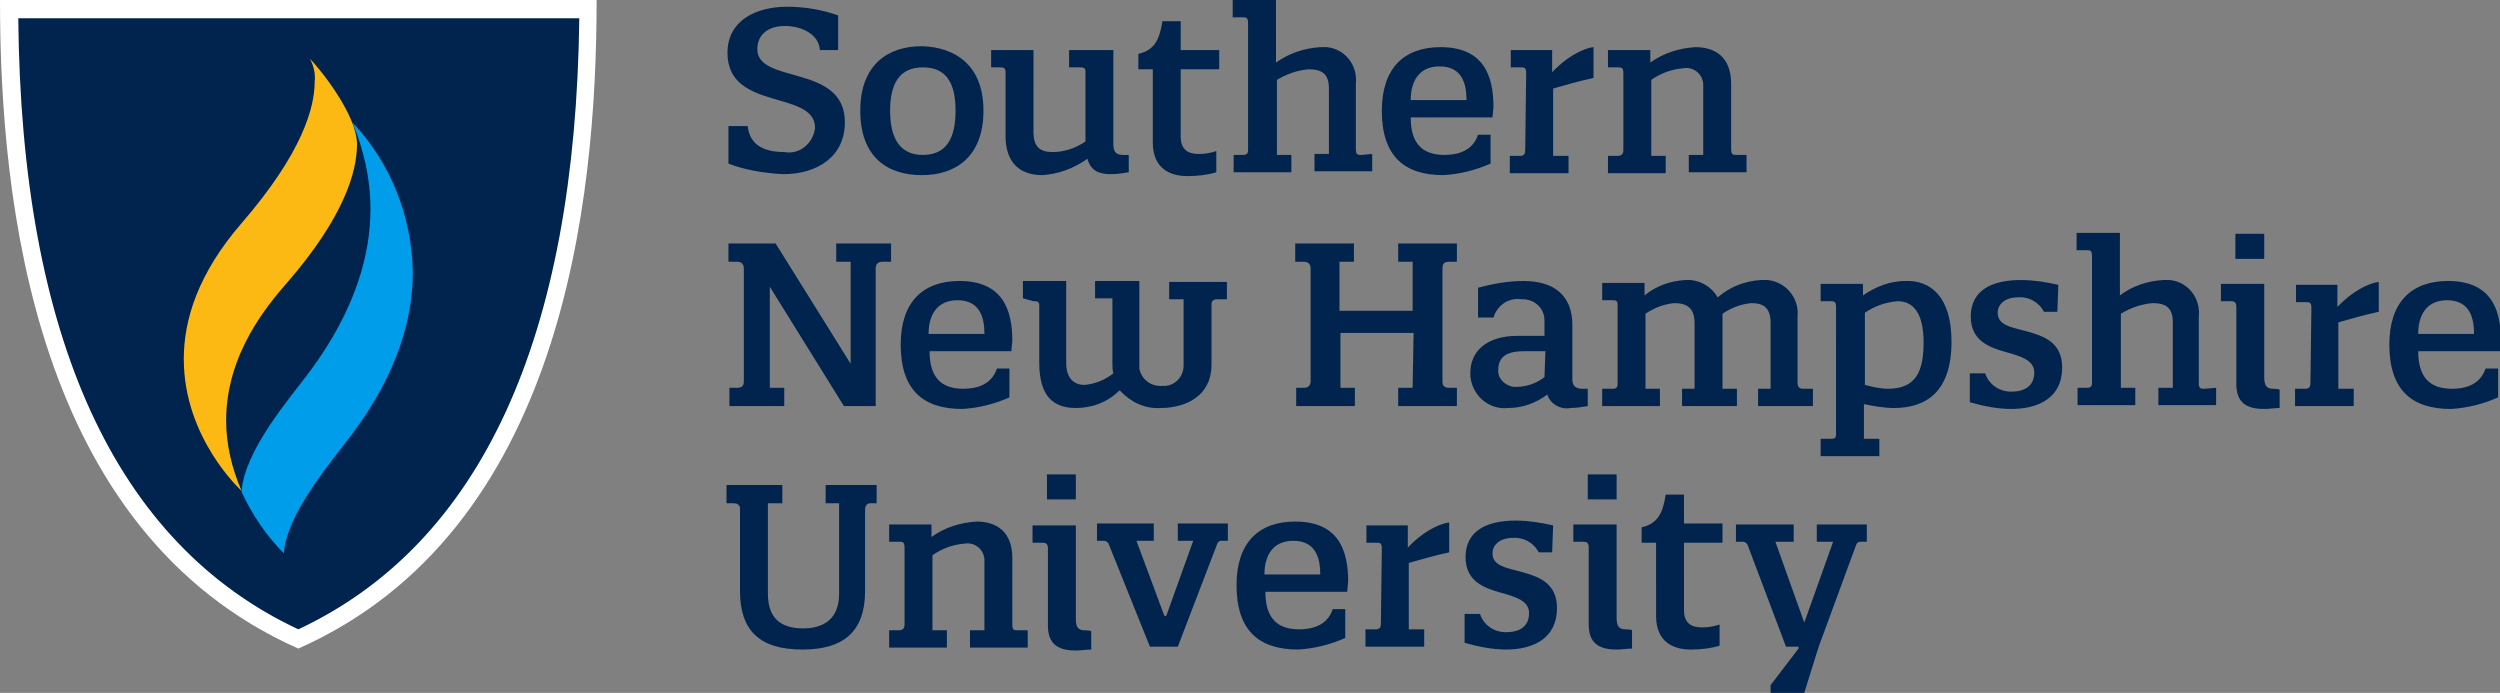
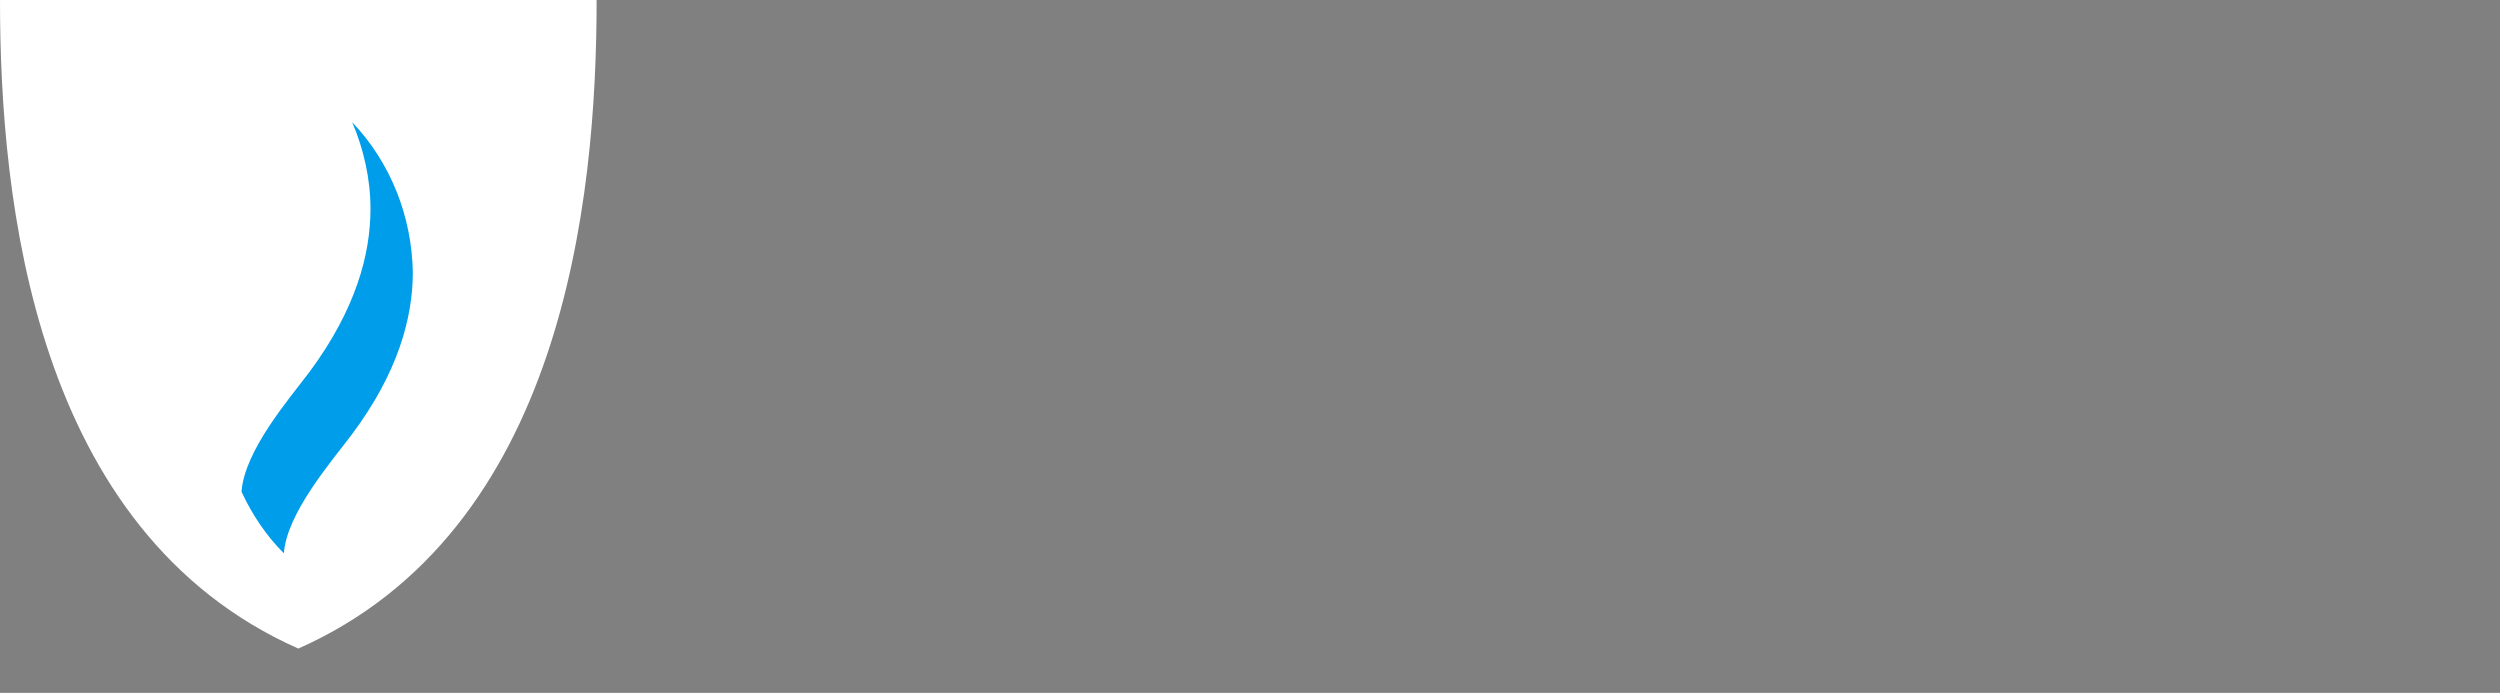
<svg xmlns="http://www.w3.org/2000/svg" version="1.1" id="Layer_1" x="0px" y="0px" viewBox="0 0 259.8 72" style="enable-background:new 0 0 259.8 72;" xml:space="preserve">
  <rect x="0" y="0" width="259.8" height="72" fill="#808080" stroke="none" />
  <style type="text/css">
	.st0{fill:#00244E;}
	.st1{fill:#FFFFFF;}
	.st2{fill:#009DEA;}
	.st3{fill:#FDB913;}
</style>
-   <path class="st0" d="M84.7,13.3c0-4-9.1-1.7-9.1-7.8c0-3.4,3-4.8,6.2-4.8c1.8,0,3.6,0.3,5.3,0.9v3.6h-1.9c-0.1-1.7-2-2.5-3.6-2.5  c-1.9,0-2.9,1-2.9,2.4c0,3.7,9.1,1.5,9.1,7.6c0,3.6-2.9,5.4-6.4,5.4c-1.9-0.1-3.9-0.4-5.7-1.1v-3.9h2c0.2,1.9,1.6,2.7,3.8,2.7  C83.1,16.1,84.5,14.9,84.7,13.3z M102.2,11.5c0,4.8-2.9,6.7-6.4,6.7s-6.4-1.8-6.4-6.7c0-4.8,2.9-6.7,6.4-6.7  C99.3,4.9,102.2,6.8,102.2,11.5z M99.3,11.5c0-2.8-0.9-4.5-3.4-4.5s-3.4,1.8-3.4,4.5s0.9,4.6,3.4,4.6S99.3,14.3,99.3,11.5L99.3,11.5  z M108.3,18.2c1.7-0.1,3.3-0.7,4.7-1.7c0.4,1.4,1.4,1.6,2.5,1.6c0.6,0,1.2-0.1,1.8-0.2v-1.8h-0.6c-0.7,0-1-0.3-1-1.1V5.2h-4.6V7h1.1  c0.3,0,0.6,0,0.6,0.4v7.3c-1,0.7-2.2,1.1-3.4,1.1c-1.3,0-2-0.5-2-2.1V5.2H103V7h0.9c0.3,0,0.6,0,0.6,0.5v6.9  C104.6,17.2,106.3,18.2,108.3,18.2z M122.7,7.2h4v-2h-4v-3h-1.9c-0.3,1.9-0.8,3-2.5,3.4v1.6h1.5v7.6c0,2.8,1.9,3.5,3.6,3.5  c1,0,2-0.1,3-0.4v-2.2c-0.6,0.2-1.2,0.3-1.8,0.3c-1.1,0-1.9-0.4-1.9-1.8L122.7,7.2z M141.5,16.1c-0.4,0-0.6,0-0.6-0.6V8.7  c0.2-1.9-1.1-3.6-3-3.8c-0.2,0-0.5,0-0.7,0c-1.6,0.1-3.2,0.6-4.6,1.6V0h-4.5v1.8h1c0.4,0,0.6,0,0.6,0.6v13.2c0,0.5-0.3,0.5-0.6,0.5  h-0.9v1.8h6v-1.8h-1.5V8.3c1-0.6,2.1-1,3.3-1.1c1.4,0,2.1,0.5,2.1,2V16h-1.5v1.8h6V16L141.5,16.1z M155.1,12.2h-8.5  c0,2.7,1.2,3.9,3.5,3.9c1.2,0,2.9-0.3,3.5-2.1h1.3v3c-1.6,0.7-3.2,1.1-4.9,1.2c-4.1,0-6.4-2-6.4-6.7c0-4.4,2.3-6.6,6.1-6.6  c4.5,0,5.5,3,5.5,6.2L155.1,12.2z M152.4,10.4c0-1.6-0.4-3.5-2.8-3.5c-2.1,0-3,1.5-3,3.5H152.4z M158.5,15.6c0,0.5-0.2,0.6-0.6,0.6  h-1V18h6.1v-1.8h-1.6v-7c1.4-0.4,2.8-0.8,4.2-1.1V4.9c-0.3,0-2.2,0.4-4.3,2.6V5.2H157V7h1c0.4,0,0.6,0,0.6,0.6L158.5,15.6z   M168.7,15.6c0,0.5-0.3,0.6-0.6,0.6h-1V18h6v-1.8h-1.5V8.3c1-0.7,2.1-1.1,3.3-1.2c1-0.2,2,0.5,2.1,1.6c0,0.2,0,0.4,0,0.6v6.8h-1.5  v1.8h6v-1.8h-1c-0.4,0-0.6,0-0.6-0.6V8.7c0-2.8-1.7-3.8-3.7-3.8c-1.7,0.1-3.3,0.6-4.7,1.6V5.2h-4.4V7h1c0.4,0,0.6,0,0.6,0.6  L168.7,15.6z M80.6,25.3h-4.9v1.9h0.9c0.5,0,0.7,0.3,0.7,0.7v11.7c0,0.4-0.1,0.7-0.7,0.7h-0.8v1.9h5.7v-1.9H80V29.8l7.7,12.4H91  V27.9c0-0.4,0.2-0.7,0.7-0.7h0.9v-1.9h-5.7v1.9h1.5v10.6L80.6,25.3z M105.1,36.5h-8.5c0,2.7,1.2,3.9,3.5,3.9c1.2,0,2.9-0.3,3.5-2.1  h1.3v3c-1.6,0.7-3.2,1.1-4.9,1.2c-4.1,0-6.4-2-6.4-6.7c0-4.4,2.3-6.6,6.1-6.6c4.5,0,5.5,3,5.5,6.2L105.1,36.5z M102.3,34.7  c0-1.6-0.4-3.5-2.8-3.5c-2.1,0-3,1.5-3,3.5H102.3z M107.4,31.3c0.4,0,0.6,0,0.6,0.5v5.9c0,3.4,1.4,4.7,3.8,4.7  c1.7,0,3.3-0.6,4.5-1.8h0.1c1.1,1.2,2.6,1.9,4.2,1.8c2.7,0,5.3-1.3,5.3-4.5v-6.3c0-0.4,0.3-0.5,0.6-0.5h1v-1.8h-6v1.8h1.5V38  c0,1.2-1,2.2-2.2,2.1l0,0c-1.2,0.1-2.2-0.7-2.4-1.8c0-0.1,0-0.2,0-0.4v-8.7h-4.6V31h1.8v6.8c0,0.3,0,0.6,0.1,1  c-0.9,0.7-1.9,1.1-3,1.2c-1.1,0-1.9-0.7-1.9-2.3v-8.5h-4.5V31L107.4,31.3z M146.8,40.3h-1.5v1.9h6.1v-1.9h-0.8  c-0.6,0-0.7-0.3-0.7-0.7V27.9c0-0.4,0.1-0.7,0.7-0.7h0.8v-1.9h-6.1v1.9h1.5v5.1h-7.6v-5.1h1.5v-1.9h-6.1v1.9h0.9  c0.5,0,0.7,0.3,0.7,0.7v11.7c0,0.4-0.2,0.7-0.7,0.7h-0.8v1.9h6.1v-1.9h-1.5v-5.7h7.6L146.8,40.3z M165,40.4v1.8  c-0.6,0.1-1.2,0.2-1.8,0.2c-1,0.2-2.1-0.4-2.4-1.4c-1.2,0.9-2.6,1.4-4.1,1.4c-2,0.2-3.7-1.3-3.9-3.3c0-0.1,0-0.3,0-0.4  c0-2.1,1.6-3.8,4.9-3.8h2.8v-1.6c0-1.2-0.9-2.1-2.1-2.2c-0.1,0-0.2,0-0.3,0c-1.3-0.2-2.5,0.6-2.9,1.9h-1.6v-3.1  c1.5-0.4,3.1-0.7,4.7-0.7c3.1,0,5.1,1.4,5.1,4.6v5.7c0,0.5,0.3,0.9,1,0.9L165,40.4z M160.6,36.5h-2.3c-1.4,0-2.6,0.4-2.6,1.9  c-0.1,0.9,0.7,1.7,1.6,1.8c0.1,0,0.2,0,0.3,0c1.1,0,2.1-0.4,2.9-1L160.6,36.5z M168.1,39.9c0,0.5-0.3,0.5-0.6,0.5h-1v1.8h6v-1.8H171  v-7.8c0.9-0.6,1.9-1,3-1.1c1.4,0,2.1,0.6,2.1,2.1v6.8h-1.3v1.8h5.7v-1.8H179v-7.8c0.9-0.6,1.9-1,3-1.1c1.4,0,2,0.6,2,2.1v6.8h-1.3  v1.8h5.7v-1.8h-0.9c-0.5,0-0.7-0.1-0.7-0.7v-6.8c0.2-1.9-1.2-3.6-3.1-3.8c-0.2,0-0.5,0-0.7,0c-1.7,0.1-3.2,0.7-4.5,1.8  c-0.7-1.2-2-1.9-3.4-1.8c-1.5,0.1-3,0.6-4.2,1.6v-1.3h-4.4v1.8h1c0.4,0,0.6,0,0.6,0.5L168.1,39.9z M202.8,35.5c0,5.2-2.6,6.9-6,6.9  c-1,0-2.1-0.2-3.1-0.4v3.6h1.6v1.8h-6.1v-1.8h1c0.4,0,0.6,0,0.6-0.5V31.8c0-0.5-0.3-0.5-0.6-0.5h-1v-1.8h4.4v1.2  c1.3-0.9,2.8-1.5,4.4-1.5C200.6,29.1,202.8,30.8,202.8,35.5L202.8,35.5z M199.9,35.6c0-3.1-1.1-4.3-2.7-4.3  c-1.2,0.1-2.4,0.5-3.4,1.2V40c0.8,0.2,1.6,0.4,2.4,0.4C199.1,40.4,199.9,38.6,199.9,35.6L199.9,35.6z M213.9,29.6  c-1.3-0.3-2.6-0.5-3.9-0.5c-2.9,0-5.2,1-5.2,3.8c0,2.5,1.9,3.2,3.7,3.7c1.4,0.4,2.9,0.8,2.9,2.1c0,1.5-1.1,2-2.4,2  c-1.2,0-2.3-0.7-2.7-1.9h-1.6v3c1.4,0.4,2.9,0.7,4.3,0.7c2.9,0,5.3-1.2,5.3-4.3c0-2.7-2-3.3-3.8-3.8c-1.5-0.4-2.9-0.6-2.9-1.9  c0-0.9,0.8-1.6,2.1-1.6c1.1-0.1,2.2,0.5,2.7,1.5h1.4L213.9,29.6z M229.1,40.4c-0.4,0-0.6,0-0.6-0.6v-6.9c0.2-1.9-1.1-3.6-3-3.8  c-0.2,0-0.5,0-0.7,0c-1.6,0.1-3.2,0.6-4.5,1.6v-6.5h-4.5V26h1c0.4,0,0.6,0,0.6,0.6v13.2c0,0.5-0.3,0.5-0.6,0.5h-0.9v1.8h6v-1.8h-1.5  v-7.7c1-0.6,2.1-1,3.3-1.1c1.4,0,2.1,0.5,2.1,2v6.8h-1.5v1.8h6v-1.8L229.1,40.4z M236.2,40.4c-0.7,0-0.9-0.4-0.9-1.2v-9.7h-4.5v1.8  h1c0.4,0,0.6,0.1,0.6,0.6v8c0,1.9,1,2.6,2.9,2.6c0.5,0,1.1-0.1,1.6-0.1v-1.9C236.8,40.4,236.2,40.4,236.2,40.4L236.2,40.4z   M232.3,26.9h3v-2.6h-3V26.9z M240.1,39.8c0,0.5-0.2,0.6-0.6,0.6h-1v1.8h6.1v-1.8H243v-6.9c1.4-0.4,2.8-0.8,4.2-1.1v-3.1  c-0.3,0-2.2,0.4-4.3,2.6v-2.3h-4.3v1.8h1c0.4,0,0.6,0,0.6,0.6L240.1,39.8z M259.8,36.5h-8.5c0,2.7,1.2,3.9,3.5,3.9  c1.2,0,2.9-0.3,3.5-2.1h1.3v3c-1.6,0.7-3.2,1.1-4.9,1.2c-4.1,0-6.4-2-6.4-6.7c0-4.4,2.3-6.6,6.1-6.6c4.5,0,5.5,3,5.5,6.2L259.8,36.5  z M257.1,34.7c0-1.6-0.4-3.5-2.8-3.5c-2.1,0-3,1.5-3,3.5H257.1z M91.1,52.3v-1.9h-5.3v1.9h1.4v9.4c0,3-2.1,3.6-3.7,3.6  c-1.7,0-3.7-0.5-3.7-3.6v-9.4h1.5v-1.9h-5.8v1.9h0.8c0.3,0,0.6,0.2,0.6,0.5v0.1v8.5c0,4.1,2,6.1,6.5,6.1c4.3,0,6.5-1.9,6.5-6.1v-8.5  c0-0.3,0.2-0.6,0.5-0.6h0.1L91.1,52.3z M94,64.9c0,0.5-0.3,0.6-0.6,0.6h-1v1.8h6v-1.8h-1.5v-7.8c1-0.7,2.1-1.1,3.3-1.2  c1-0.2,2,0.5,2.1,1.6c0,0.2,0,0.4,0,0.6v6.8h-1.5v1.8h6v-1.8h-1c-0.4,0-0.6,0-0.6-0.6V58c0-2.8-1.7-3.8-3.7-3.8  c-1.7,0.1-3.3,0.6-4.7,1.6v-1.3h-4.4v1.8h1c0.4,0,0.6,0,0.6,0.6L94,64.9z M112.7,65.5c-0.7,0-0.9-0.4-0.9-1.2v-9.7h-4.5v1.8h1  c0.4,0,0.6,0.1,0.6,0.6v8c0,1.9,1,2.6,2.9,2.6c0.5,0,1.1-0.1,1.6-0.1v-1.9C113.3,65.5,112.7,65.5,112.7,65.5L112.7,65.5z   M108.8,51.9h3v-2.6h-3V51.9z M119.5,67.2h2.9l4.1-10.7c0.1-0.2,0.2-0.3,0.4-0.3h0.7v-1.8h-5.2v1.8h1.6l-2.8,7.8H121l-2.9-7.8h1.8  v-1.8H114v1.8h0.7c0.2,0,0.4,0.1,0.5,0.3L119.5,67.2z M140,61.5h-8.5c0,2.7,1.2,3.9,3.5,3.9c1.2,0,2.9-0.3,3.5-2.1h1.3v3  c-1.6,0.7-3.2,1.1-4.9,1.2c-4.1,0-6.4-2-6.4-6.7c0-4.4,2.3-6.6,6.1-6.6c4.5,0,5.5,3,5.5,6.2L140,61.5z M137.2,59.7  c0-1.6-0.4-3.5-2.8-3.5c-2.1,0-3,1.5-3,3.5H137.2z M143.5,64.8c0,0.5-0.2,0.6-0.6,0.6h-1v1.8h6.1v-1.8h-1.6v-6.9  c1.4-0.4,2.8-0.8,4.2-1.1v-3.1c-0.3,0-2.2,0.4-4.3,2.6v-2.3H142v1.8h1c0.4,0,0.6,0,0.6,0.6L143.5,64.8z M161.4,54.6  c-1.3-0.3-2.6-0.5-3.9-0.5c-2.9,0-5.2,1-5.2,3.8c0,2.5,1.9,3.2,3.7,3.7c1.4,0.4,2.9,0.8,2.9,2.1c0,1.5-1.1,2-2.4,2  c-1.2,0-2.3-0.7-2.7-1.9h-1.6v3c1.4,0.4,2.9,0.7,4.3,0.7c2.9,0,5.3-1.2,5.3-4.3c0-2.7-2-3.3-3.8-3.8c-1.5-0.4-2.9-0.6-2.9-1.9  c0-0.9,0.8-1.6,2.1-1.6c1.1-0.1,2.2,0.5,2.7,1.5h1.4L161.4,54.6L161.4,54.6z M168.9,65.4c-0.7,0-0.9-0.4-0.9-1.2v-9.7h-4.5v1.8h1  c0.4,0,0.6,0.1,0.6,0.6v8c0,1.9,1,2.6,2.9,2.6c0.5,0,1.1-0.1,1.6-0.1v-1.9C169.5,65.4,168.9,65.4,168.9,65.4L168.9,65.4z M165,51.9  h3v-2.6h-3V51.9z M175,56.4h4v-2h-4v-3h-1.9c-0.3,1.9-0.8,3-2.5,3.4v1.6h1.5V64c0,2.8,1.9,3.5,3.6,3.5c1,0,2-0.1,3-0.4v-2.2  c-0.6,0.2-1.2,0.3-1.8,0.3c-1.1,0-1.9-0.4-1.9-1.8L175,56.4z M185.6,67.2h1.3v0.2l-2.9,3.8V72h3.5l1.5-4.8l3.9-10.6  c0.1-0.2,0.2-0.3,0.4-0.3h0.7v-1.8h-5.2v1.8h1.7l-3,8.4l-3-8.4h1.9v-1.8h-6v1.8h0.7c0.2,0,0.4,0.1,0.5,0.3L185.6,67.2z" />
-   <path class="st1" d="M62,0H0c0,20.9,3.5,55.2,31,67.4C58.5,55.2,62,20.9,62,0z" />
-   <path class="st0" d="M60.2,1.9C59.8,35.1,50,56.5,31,65.4C12,56.5,2.2,35.1,1.9,1.9H60.2z" />
+   <path class="st1" d="M62,0H0c0,20.9,3.5,55.2,31,67.4C58.5,55.2,62,20.9,62,0" />
  <path class="st2" d="M36.6,12.7c1.2,2.8,1.9,5.9,1.9,9c0,4.7-1.5,10.4-6.3,16.9c-2.1,2.8-6.8,8.2-7.1,12.5c1.1,2.4,2.6,4.6,4.4,6.4  c0.3-4.2,5-9.6,7.1-12.4c4.7-6.3,6.3-12,6.3-16.8C42.8,22.5,40.6,16.9,36.6,12.7z" />
-   <path class="st3" d="M37.1,15c0,2.9-1.4,7.6-7.2,14.3c-2,2.3-6.4,7.4-6.4,14.4c0,2.5,0.6,5,1.6,7.3c0,0-6-5.4-6-13.7  c0-4.1,1.5-8.9,6-14.1c6.4-7.4,7.6-12.1,7.6-14.7c0.1-0.8-0.1-1.7-0.5-2.4C33.2,7.1,37.1,11.9,37.1,15z" />
</svg>